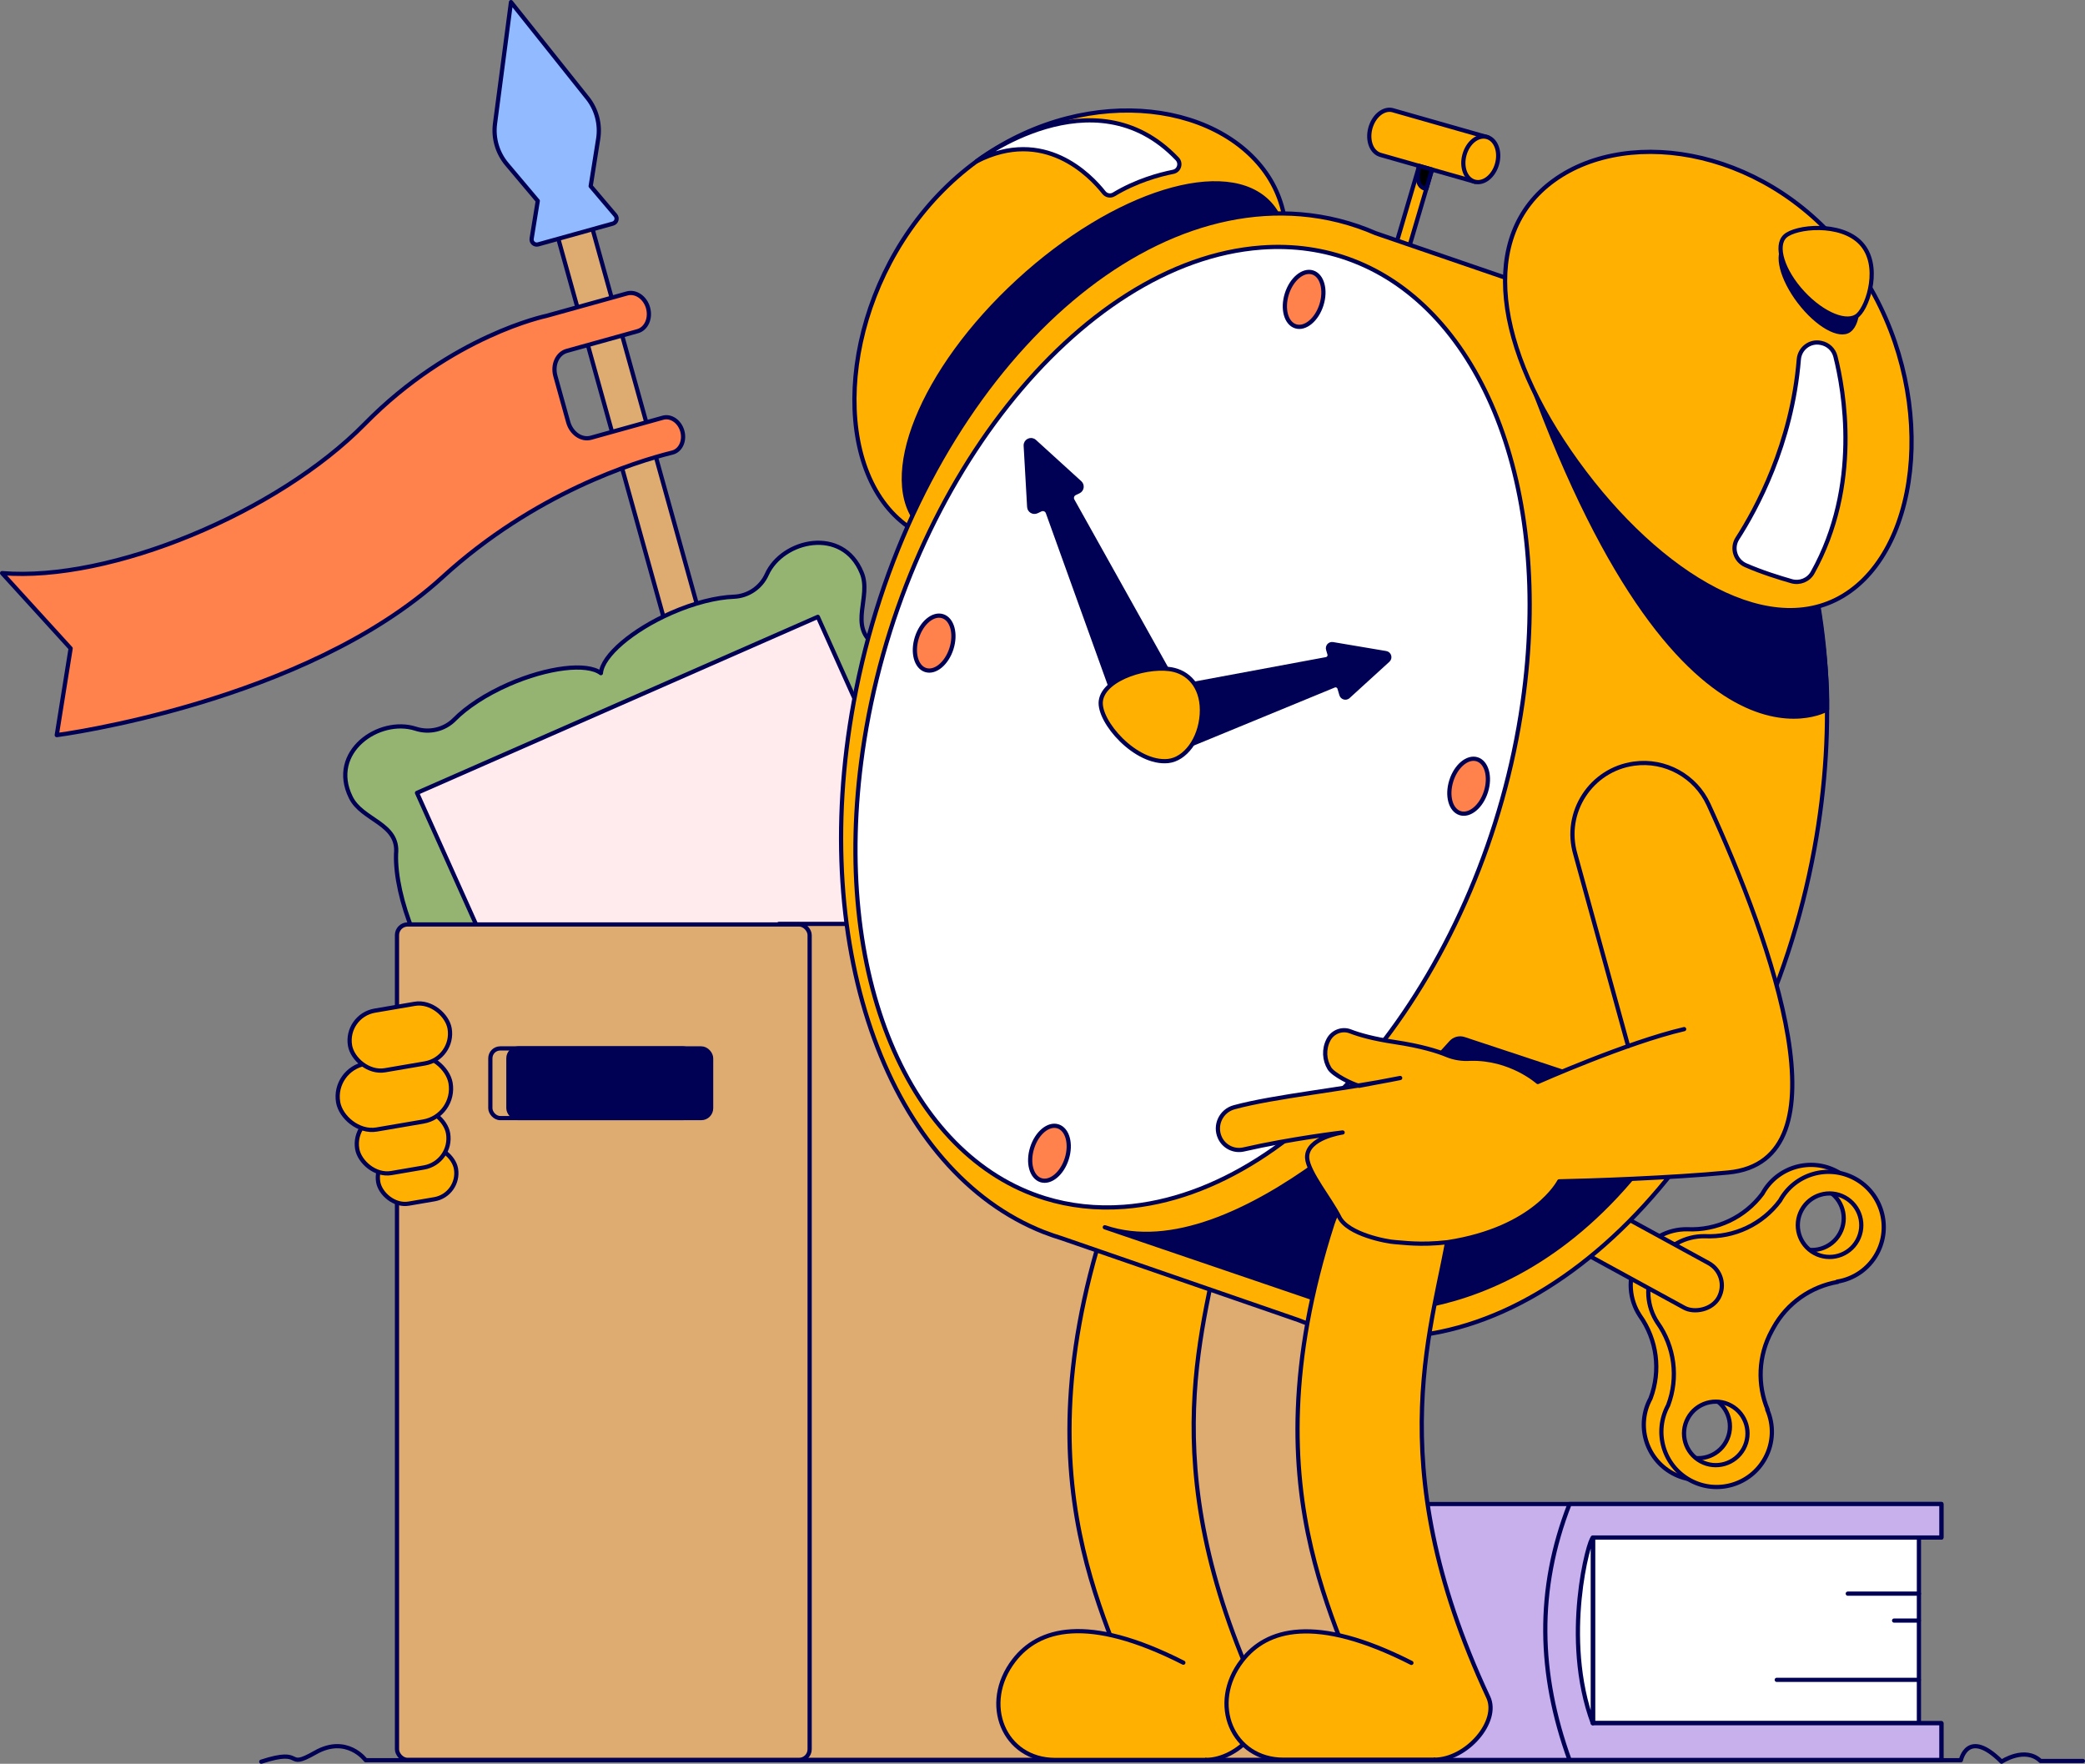
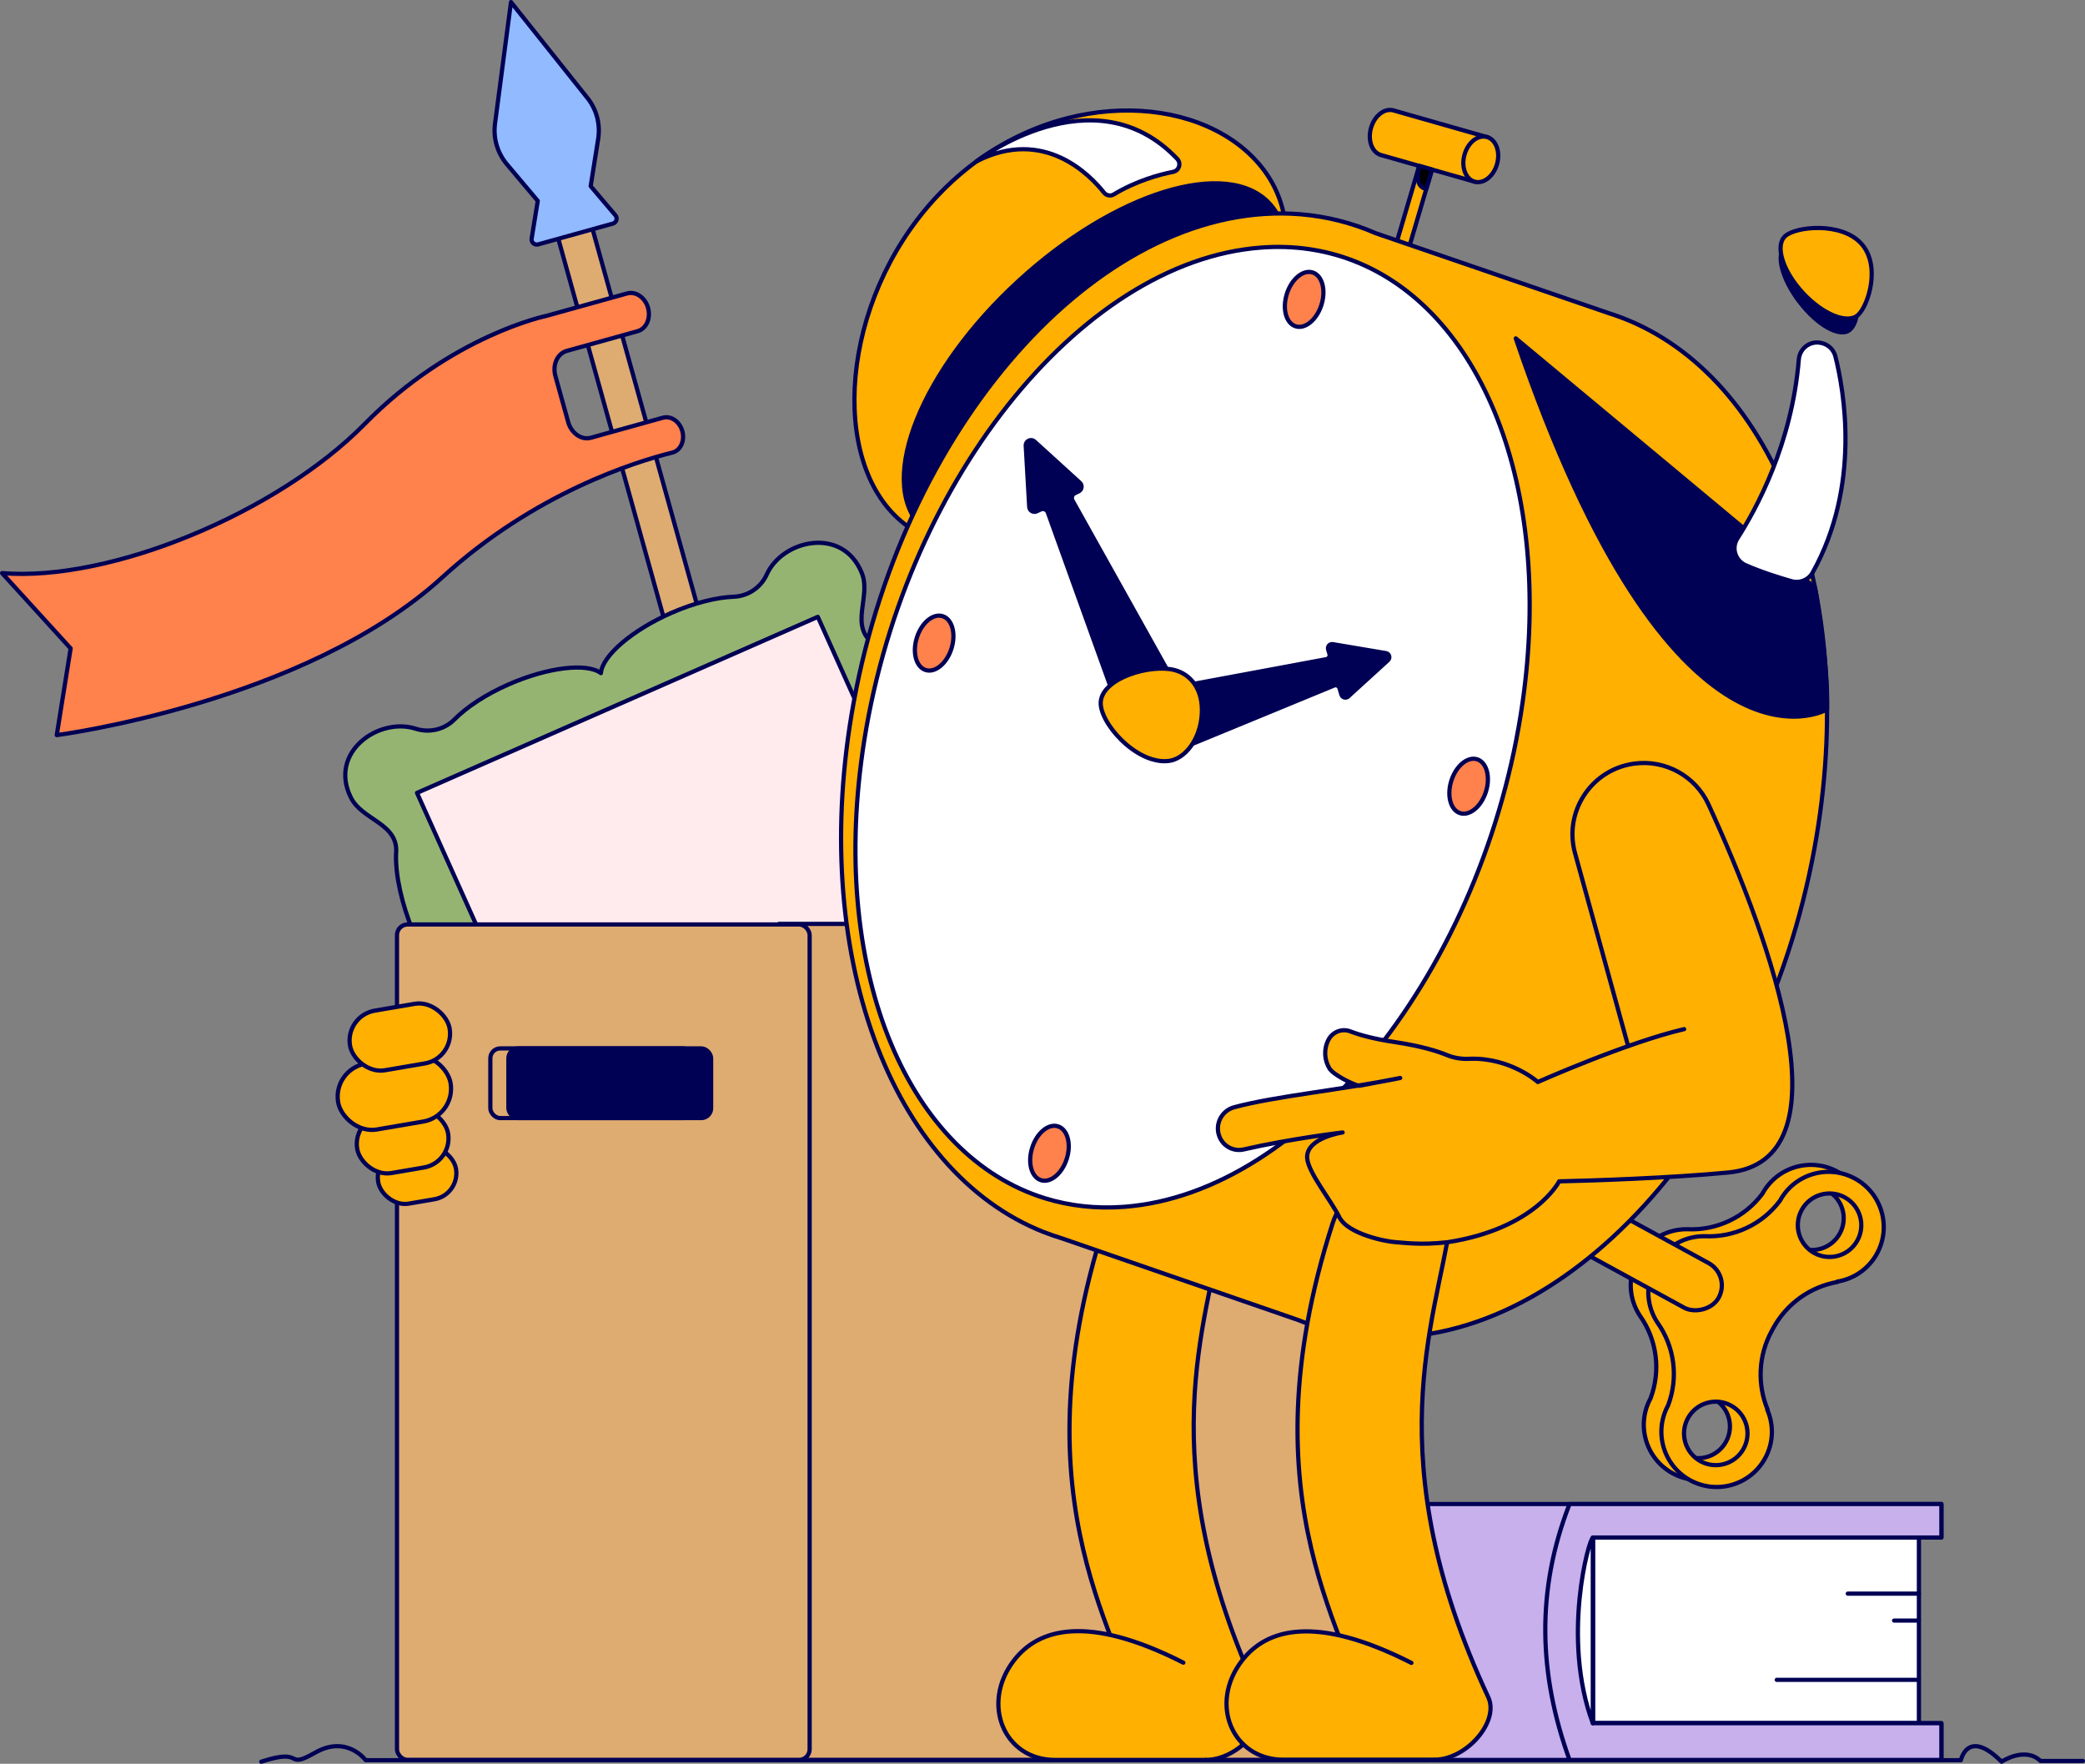
<svg xmlns="http://www.w3.org/2000/svg" id="Layer_2" viewBox="0 0 1129.28 955.26">
  <rect x="0" y="0" width="1129.28" height="955.26" fill="#808080" stroke="none" />
  <g id="Layer_1-2">
    <rect x="386.61" y="26.32" width="19.27" height="808.97" transform="translate(-100.94 121.92) rotate(-15.54)" style="fill:#deab71; stroke:#000054; stroke-linecap:round; stroke-linejoin:round; stroke-width:2.28px;" />
    <path d="m318.14,53.03L276.76,1.14l-8.65,65.81c-1.04,7.92,1.3,15.91,6.44,22.01l16.72,19.84-3.32,20.41c-.33,2.02,1.54,3.69,3.51,3.15h0s20.23-5.63,20.23-5.63l20.23-5.63h0c1.97-.55,2.71-2.95,1.38-4.51l-13.38-15.77,4.07-25.63c1.25-7.89-.87-15.93-5.85-22.18Z" style="fill:#92baff; stroke:#000054; stroke-linecap:round; stroke-linejoin:round; stroke-width:2.28px;" />
    <path d="m351.01,166.77c-1.57-5.64-6.67-9.15-11.39-7.84l-43.7,12.15s-51.27,10.52-98.38,58.52c-47.1,48-137.73,85.66-196.41,80.8l37.13,40.77-7.52,46.96s134.24-17.39,208.88-85.51c49.85-45.57,104.3-62.49,124.52-67.51,4.45-1.1,6.88-6.37,5.41-11.65h0c-1.45-5.2-6.15-8.44-10.5-7.23l-38.97,10.84c-5.12,1.42-10.64-2.38-12.34-8.5l-6.92-24.89c-1.7-6.12,1.07-12.23,6.18-13.65l38.3-10.65c4.72-1.31,7.27-6.95,5.7-12.6h0Z" style="fill:#ff814b; stroke:#000054; stroke-linecap:round; stroke-linejoin:round; stroke-width:2.28px;" />
    <rect x="862.69" y="832.7" width="176.64" height="100.58" transform="translate(1902.02 1765.97) rotate(-180)" style="fill:#fff; stroke:#000054; stroke-linecap:round; stroke-linejoin:round; stroke-width:2.28px;" />
    <path d="m1051.49,814.56v18.14h-188.8s0,100.58,0,100.58h188.8v19.91h-392.35c-16.89-46.6-18.14-92.15,0-138.62h392.35Z" style="fill:#c7b0eb; stroke:#000054; stroke-linecap:round; stroke-linejoin:round; stroke-width:2.28px;" />
    <path d="m1051.49,814.56v18.14h-188.8s0,100.58,0,100.58h188.8v19.91h-201.39c-16.89-46.6-18.14-92.15,0-138.62h201.39Z" style="fill:#c7b0eb; stroke:#000054; stroke-linecap:round; stroke-linejoin:round; stroke-width:2.28px;" />
    <path d="m862.69,832.95c-1.99.02-17.11,54.29,0,100.32v-100.32Z" style="fill:#fff; stroke:#000054; stroke-linecap:round; stroke-linejoin:round; stroke-width:2.28px;" />
    <line x1="1039.33" y1="863.11" x2="1000.8" y2="863.11" style="fill:#deab71; stroke:#000054; stroke-linecap:round; stroke-linejoin:round; stroke-width:2.28px;" />
    <line x1="1039.27" y1="877.69" x2="1025.89" y2="877.69" style="fill:#deab71; stroke:#000054; stroke-linecap:round; stroke-linejoin:round; stroke-width:2.28px;" />
    <line x1="1039.27" y1="909.79" x2="962.33" y2="909.79" style="fill:#deab71; stroke:#000054; stroke-linecap:round; stroke-linejoin:round; stroke-width:2.28px;" />
    <polygon points="469 425.87 404.32 464.24 296.44 528.22 339.5 562.4 528.95 499.81 469 425.87" style="fill:#ffb000; stroke:#000054; stroke-linecap:round; stroke-linejoin:round; stroke-width:2.28px;" />
    <path d="m267.87,602.73c-9.35-19.1-7.34-49.46-20.23-61.73-18.99-16.45-33.86-55.09-33.13-78.45,1.71-16.8-18.47-18.13-24.55-30.78-12.07-24.56,15.37-43.51,35.18-37.1,7.32,2.37,15.54.51,20.99-5.02,6.57-6.65,16.89-13.52,29.3-18.97,21.17-9.3,42.49-11.85,50.03-6.1h0c.74-9.39,16.95-23.32,38.12-32.62,12.4-5.45,24.48-8.41,33.87-8.78,7.8-.3,14.71-5.08,17.84-12.04,8.47-18.83,41.09-26.26,51.42-.93,5.41,12.94-7.12,28.64,6.62,38.65,18.01,15.12,37.02,51.95,36.63,76.91.56,17.68,24.68,36.57,32.74,56.23h0c9.35,19.1,7.34,49.46,20.23,61.73,18.99,16.45,33.86,55.09,33.13,78.45-1.71,16.8,18.47,18.13,24.55,30.78,12.07,24.56-15.37,43.51-35.18,37.1-7.32-2.37-15.54-.51-20.99,5.02-6.57,6.65-16.89,13.52-29.3,18.97-21.17,9.3-42.49,11.85-50.03,6.1h0c-.74,9.39-16.95,23.32-38.12,32.62-12.4,5.45-24.48,8.41-33.87,8.78-7.8.3-14.71,5.08-17.84,12.04-8.47,18.83-41.09,26.26-51.42.93-5.41-12.94,7.12-28.64-6.62-38.65-18.01-15.12-37.02-51.95-36.63-76.91-.56-17.68-24.68-36.57-32.74-56.23h0Z" style="fill:#96b471; stroke:#000054; stroke-linecap:round; stroke-linejoin:round; stroke-width:2.28px;" />
    <polygon points="367.64 745.19 584.73 649.85 442.95 334.08 225.86 429.42 367.64 745.19" style="fill:#ffeaed; stroke:#000054; stroke-linecap:round; stroke-linejoin:round; stroke-width:2.28px;" />
    <rect x="421.87" y="500.38" width="332.15" height="452.77" transform="translate(1175.9 1453.53) rotate(-180)" style="fill:#deab71; stroke:#000054; stroke-linecap:round; stroke-linejoin:round; stroke-width:2.28px;" />
    <rect x="215.02" y="500.68" width="223.5" height="452.47" rx="5.76" ry="5.76" transform="translate(653.54 1453.83) rotate(-180)" style="fill:#deab71; stroke:#000054; stroke-linecap:round; stroke-linejoin:round; stroke-width:2.28px;" />
    <path d="m661.83,664.16c-7.55,51.21-39.72,126.19,20.74,255.65,6.11,13.08-11.79,33.36-29.54,33.36h0c-20.5,0-31.51-5.78-33.92-17.28-9.87-47.07-69.77-120.46-20.89-272.63,4.39-13.66,17.34-26.47,33.79-26.81l.83-.02c15.33-.32,30.95,14.48,29,27.74Z" style="fill:#ffb000; stroke:#000054; stroke-linecap:round; stroke-linejoin:round; stroke-width:2.28px;" />
    <path d="m995.2,634.56c-14.5-7.93-32.68-2.6-40.61,11.9l-.02.03c-9.53,12.81-24.82,20.03-40.76,19.26-10.38-.15-20.49,5.13-26.13,14.59,0,.02-.02.03-.03.05-.18.31-.38.61-.55.92-.03.06-.06.12-.1.19-.03.06-.07.12-.11.18-.17.32-.32.64-.48.96,0,.02-.02.03-.03.05-4.92,9.85-3.9,21.21,1.82,29.87,9.26,13.01,11.43,29.77,5.8,44.71v.03c-7.94,14.5-2.61,32.68,11.89,40.61,14.5,7.93,32.68,2.6,40.61-11.9,4.63-8.47,4.73-18.18,1.13-26.39l.28.16c-5.59-13.39-5.27-29.1,2.23-42.82l.79-1.45c7.5-13.72,20.55-22.47,34.84-24.99l-.28-.16c8.85-1.4,16.97-6.73,21.6-15.2,7.93-14.5,2.6-32.68-11.9-40.61Zm-67.18,122.91c8.33,4.55,11.4,15,6.84,23.33-4.55,8.33-15,11.4-23.33,6.84s-11.4-15-6.84-23.33c4.55-8.33,15-11.4,23.33-6.84Zm61.63-112.76c8.33,4.55,11.4,15,6.84,23.33-4.55,8.33-15,11.4-23.33,6.84-8.33-4.55-11.4-15-6.84-23.33,4.55-8.33,15-11.4,23.33-6.84Z" style="fill:#ffb000; stroke:#000054; stroke-linecap:round; stroke-linejoin:round; stroke-width:2.28px;" />
    <path d="m1004.72,638.33c-14.5-7.93-32.68-2.6-40.61,11.9l-.02.03c-9.53,12.81-24.82,20.03-40.76,19.26-10.38-.15-20.49,5.13-26.13,14.59,0,.02-.02.03-.03.05-.18.31-.38.61-.55.92-.03.06-.06.12-.1.19-.03.06-.07.12-.11.18-.17.32-.32.64-.48.96,0,.02-.02.03-.03.05-4.92,9.85-3.9,21.21,1.82,29.87,9.26,13.01,11.43,29.77,5.8,44.71v.03c-7.94,14.5-2.61,32.68,11.89,40.61,14.5,7.93,32.68,2.6,40.61-11.9,4.63-8.47,4.73-18.18,1.13-26.39l.28.16c-5.59-13.39-5.27-29.1,2.23-42.82l.79-1.45c7.5-13.72,20.55-22.47,34.84-24.99l-.28-.16c8.85-1.4,16.97-6.73,21.6-15.2,7.93-14.5,2.6-32.68-11.9-40.61Zm-67.18,122.91c8.33,4.55,11.4,15,6.84,23.33-4.55,8.33-15,11.4-23.33,6.84-8.33-4.55-11.4-15-6.84-23.33,4.55-8.33,15-11.4,23.33-6.84Zm61.63-112.76c8.33,4.55,11.4,15,6.84,23.33-4.55,8.33-15,11.4-23.33,6.84-8.33-4.55-11.4-15-6.84-23.33,4.55-8.33,15-11.4,23.33-6.84Z" style="fill:#ffb000; stroke:#000054; stroke-linecap:round; stroke-linejoin:round; stroke-width:2.28px;" />
    <rect x="852.47" y="593.75" width="27.54" height="147.38" rx="13.77" ry="13.77" transform="translate(-134.89 1107.43) rotate(-61.34)" style="fill:#ffb000; stroke:#000054; stroke-linecap:round; stroke-linejoin:round; stroke-width:2.28px;" />
    <rect x="761.1" y="85.8" width="7.22" height="60.49" transform="translate(1465.42 443.54) rotate(-163.58)" style="fill:#ffb000; stroke:#000054; stroke-linecap:round; stroke-linejoin:round; stroke-width:2.28px;" />
    <path d="m641.84,233.54c-53.45,53.67-121.04,81.61-157.24,45.56-36.2-36.05-27.29-122.43,26.15-176.1,53.45-53.67,131.2-54.31,167.39-18.26,36.2,36.05,17.14,95.13-36.31,148.8Z" style="fill:#ffb000; stroke:#000054; stroke-linecap:round; stroke-linejoin:round; stroke-width:2.28px;" />
    <ellipse cx="592.93" cy="197.36" rx="128.69" ry="61.27" transform="translate(22.95 453.56) rotate(-42.61)" style="fill:#000054; stroke:#000054; stroke-linecap:round; stroke-linejoin:round; stroke-width:2.28px;" />
    <ellipse cx="595.29" cy="199.93" rx="121.37" ry="57.78" transform="translate(21.83 455.83) rotate(-42.61)" style="fill:#000054; stroke:#000054; stroke-linecap:round; stroke-linejoin:round; stroke-width:2.28px;" />
    <path d="m786.58,673.11l20.81,38.36s-19.07,8.79-29.89,9.99l9.08-48.35Z" style="stroke:#000054; stroke-linecap:round; stroke-linejoin:round; stroke-width:2.28px;" />
    <path d="m462.42,380.14c28.43-154.54,136.79-272.78,242.04-264.09,7.12.59,14.04,1.76,20.75,3.45h0s.18.05.18.05c6.78,1.72,13.35,3.98,19.69,6.75l126.34,43.34c2.02.63,4.01,1.32,5.99,2.06l.31.11h0c84.09,31.44,130.17,150.96,104.97,287.94-28.43,154.54-136.79,272.78-242.04,264.09-8.58-.71-16.87-2.25-24.85-4.55h0s-.22-.07-.22-.07c-4.21-1.22-8.33-2.64-12.36-4.27l-128.27-44.33c-3.11-.94-6.16-2-9.17-3.17l-.36-.12h0c-82.84-32.57-128-151.28-103-287.19Z" style="fill:#ffb000; stroke:#000054; stroke-linecap:round; stroke-linejoin:round; stroke-width:2.28px;" />
-     <path d="m747.37,83.79c.2.07.4.13.61.18l50.87,14.48,1.46-4.98c1.18-1.24,2.21-2.8,2.98-4.63,1.3-3.09,1.61-6.38,1.08-9.22l1.53-5.24-51.27-14.61c-.1-.03-.2-.06-.29-.09h-.02s0,0,0,0c-4.19-1.11-9.01,1.98-11.37,7.6-2.66,6.35-1.19,13.52,3.3,16.01.37.2.74.37,1.12.5h0s.01,0,.01,0Z" style="fill:#ffb000; stroke:#000054; stroke-linecap:round; stroke-linejoin:round; stroke-width:2.28px;" />
+     <path d="m747.37,83.79c.2.07.4.13.61.18l50.87,14.48,1.46-4.98c1.18-1.24,2.21-2.8,2.98-4.63,1.3-3.09,1.61-6.38,1.08-9.22l1.53-5.24-51.27-14.61h-.02s0,0,0,0c-4.19-1.11-9.01,1.98-11.37,7.6-2.66,6.35-1.19,13.52,3.3,16.01.37.2.74.37,1.12.5h0s.01,0,.01,0Z" style="fill:#ffb000; stroke:#000054; stroke-linecap:round; stroke-linejoin:round; stroke-width:2.28px;" />
    <ellipse cx="801.99" cy="86.29" rx="12.55" ry="9.17" transform="translate(507.82 837.35) rotate(-74.75)" style="fill:#ffb000; stroke:#000054; stroke-linecap:round; stroke-linejoin:round; stroke-width:2.28px;" />
    <path d="m768.67,89.85s-3.33,11.48,3.86,12.43l3.08-10.46-6.94-1.98Z" style="stroke:#000054; stroke-linecap:round; stroke-linejoin:round; stroke-width:2.28px;" />
    <path d="m989.57,384.23s-83.7,49.01-168.6-200.97l162.07,134.99s7.28,40.13,6.53,65.98Z" style="fill:#000054; stroke:#000054; stroke-linecap:round; stroke-linejoin:round; stroke-width:2.28px;" />
-     <path d="m854.1,250.34c44.34,61.41,106.7,99.63,148.11,69.73,41.42-29.9,46.21-116.61,1.87-178.02-44.34-61.41-121.02-74.27-162.44-44.36-41.42,29.9-31.89,91.25,12.45,152.65Z" style="fill:#ffb000; stroke:#000054; stroke-linecap:round; stroke-linejoin:round; stroke-width:2.28px;" />
    <path d="m467.17,407.19c20.51-143.46,117.16-265.74,215.87-273.11,17.78-1.33,34.41,1.18,49.61,7,69.21,26.47,108.81,121.8,92,239.42-20.51,143.46-117.16,265.74-215.87,273.11-15.16,1.13-29.49-.52-42.81-4.64-73.4-22.68-116.15-120.35-98.79-241.78Z" style="fill:#fff; stroke:#000054; stroke-linecap:round; stroke-linejoin:round; stroke-width:2.28px;" />
    <path d="m994.08,193c4.61,18.2,14.01,69.89-12.34,117.12-2.23,4-6.95,5.91-11.36,4.66-6.52-1.85-16.3-4.89-24.9-8.67-5.62-2.47-7.78-9.34-4.46-14.5,10.13-15.72,29.51-51.14,33.26-96.96.49-5.93,6.02-10.16,11.85-8.96.08.02.16.03.24.05,3.76.74,6.77,3.56,7.71,7.27Z" style="fill:#fff; stroke:#000054; stroke-linecap:round; stroke-linejoin:round; stroke-width:2.28px;" />
    <path d="m974.65,163.5c9.58,12.54,21.68,19.39,27.02,15.31,5.34-4.08,6.9-19.34-2.68-31.88-9.58-12.54-26.66-17.6-32.01-13.52-5.34,4.08-1.91,17.56,7.67,30.1Z" style="fill:#000054; stroke:#000054; stroke-linecap:round; stroke-linejoin:round; stroke-width:2.28px;" />
    <path d="m976.47,158.64c10.92,11.78,24.32,17.12,29.93,11.92,5.61-5.2,12.49-26.99,1.57-38.77-10.92-11.78-35.51-9.09-41.12-3.89-5.61,5.2-1.3,18.96,9.62,30.74Z" style="fill:#ffb000; stroke:#000054; stroke-linecap:round; stroke-linejoin:round; stroke-width:2.28px;" />
    <path d="m634.39,403.93l4.89-30.72c.15-.93.87-1.67,1.8-1.84l77.26-14.36c1.3-.24,2.11-1.56,1.73-2.83l-.73-2.48c-.47-1.58.89-3.11,2.51-2.83l28.78,4.85c1.84.31,2.51,2.6,1.13,3.85l-21.57,19.67c-1.22,1.11-3.18.56-3.65-1.02l-1.03-3.49c-.37-1.27-1.77-1.94-2.99-1.43l-85.1,35.04c-1.61.66-3.33-.69-3.06-2.42Z" style="fill:#000054; stroke:#000054; stroke-linecap:round; stroke-linejoin:round; stroke-width:2.28px;" />
    <path d="m580.9,271.07l59.7,106.84c.81,1.45.21,3.29-1.31,3.98l-26.59,12.1c-1.52.69-3.3-.06-3.86-1.63l-41.32-114.81c-.57-1.59-2.39-2.33-3.91-1.61l-2.1,1c-1.83.87-3.96-.39-4.07-2.41l-1.88-33.16c-.14-2.55,2.88-3.99,4.76-2.27l24.57,22.36c1.5,1.36,1.14,3.81-.69,4.68l-2.04.97c-1.49.71-2.07,2.53-1.26,3.96Z" style="fill:#000054; stroke:#000054; stroke-linecap:round; stroke-linejoin:round; stroke-width:2.28px;" />
    <path d="m596.23,379.63c-1.42,11.16,18.95,34.36,36.46,32.53,9.12-.95,17.32-11.61,18.22-25.23.89-13.62-6.08-21.89-14.98-24.09-12.8-3.17-38.09,4.17-39.7,16.79Z" style="fill:#ffb000; stroke:#000054; stroke-linecap:round; stroke-linejoin:round; stroke-width:2.28px;" />
    <ellipse cx="795.5" cy="425.87" rx="15.29" ry="9.83" transform="translate(149.96 1056.32) rotate(-72.49)" style="fill:#ff814b; stroke:#000054; stroke-linecap:round; stroke-linejoin:round; stroke-width:2.28px;" />
    <ellipse cx="706.4" cy="162.17" rx="15.29" ry="9.83" transform="translate(339.16 787.02) rotate(-72.49)" style="fill:#ff814b; stroke:#000054; stroke-linecap:round; stroke-linejoin:round; stroke-width:2.28px;" />
    <ellipse cx="568.44" cy="624.66" rx="15.29" ry="9.83" transform="translate(-198.33 978.76) rotate(-72.49)" style="fill:#ff814b; stroke:#000054; stroke-linecap:round; stroke-linejoin:round; stroke-width:2.28px;" />
    <ellipse cx="505.99" cy="348.34" rx="15.29" ry="9.83" transform="translate(21.52 726.04) rotate(-72.49)" style="fill:#ff814b; stroke:#000054; stroke-linecap:round; stroke-linejoin:round; stroke-width:2.28px;" />
-     <path d="m902.18,598.91l-109.16-36.15c-2.54-.87-5.33-.15-7.09,1.83-13.85,15.62-115.58,124.61-187.54,100.09l129.77,44.21s99.98,18.64,176.85-99.39c2.56-3.93,1.68-9.07-2.83-10.6Z" style="fill:#000054; stroke:#000054; stroke-linecap:round; stroke-linejoin:round; stroke-width:2.28px;" />
    <path d="m597.88,104.26c-7.33-9.28-32.37-35.59-68.93-16.9,0,0,63.36-49.01,108.65-1.32,2.28,2.4,1.06,6.37-2.19,7.02-7.58,1.51-20,4.89-32.16,12.23-1.78,1.08-4.09.61-5.38-1.03Z" style="fill:#fff; stroke:#000054; stroke-linecap:round; stroke-linejoin:round; stroke-width:2.28px;" />
    <path d="m785.35,663.57c-7.55,51.21-39.72,126.19,20.74,255.65,6.11,13.08-11.65,33.84-29.31,33.84h0c-15.84,0-31.74-6.26-34.16-17.76-9.87-47.07-69.77-120.46-20.89-272.63,4.39-13.66,17.34-26.47,33.79-26.81l.83-.02c15.33-.32,30.95,14.48,29,27.74Z" style="fill:#ffb000; stroke:#000054; stroke-linecap:round; stroke-linejoin:round; stroke-width:2.28px;" />
    <path d="m776.78,953.06h-81.62c-27.57,0-40.63-30.18-22.44-53.72,13.13-17,39.43-25.28,91.73,1.27" style="fill:#ffb000; stroke:#000054; stroke-linecap:round; stroke-linejoin:round; stroke-width:2.28px;" />
    <path d="m912.17,557.37c-30.83,7.15-79.25,28.63-79.25,28.63,0,0-14.72-13.18-36.53-12.59-4.36.3-8.76-.35-12.8-2.03-4.88-2.02-13.66-4.83-28.19-7.01-11.67-1.75-19.24-3.93-24.02-5.78-4.53-1.75-9.65.26-11.87,4.58h0c-2.62,5.07-2.23,10.88.53,15.45,2.06,3.42,12.18,8.48,16.05,9.45l22.28-4.24h0c-30.2,6.24-68,9.87-89.93,15.85-7.11,1.94-10.79,9.77-7.72,16.48h0c2.25,4.9,7.62,7.58,12.88,6.37,25.48-5.86,53.59-9.2,53.59-9.2,0,0-19.7,2.79-19.22,13.74.46,7.84,12.75,22.73,17.43,32.11,4.68,9.38,25.84,13.31,30.24,13.54,4.4.23,13.3,1.76,28.4.05,47.5-7.34,60.45-32.97,60.45-32.97,16.04-.31,60.34-1.78,91.56-4.78,65.74-6.31,24.06-123.6-10.65-199.26-7.1-15.48-23.48-24.5-40.35-22.18h0c-23.36,3.2-38.42,26.41-31.82,49.05l28.64,104.05" style="fill:#ffb000; stroke:#000054; stroke-linecap:round; stroke-linejoin:round; stroke-width:2.28px;" />
    <rect x="265.58" y="567.81" width="109.8" height="37.74" rx="5.35" ry="5.35" style="fill:#deab71; stroke:#000054; stroke-linecap:round; stroke-linejoin:round; stroke-width:2.28px;" />
    <rect x="275.36" y="567.81" width="109.8" height="37.74" rx="5.35" ry="5.35" style="fill:#000054; stroke:#000054; stroke-linecap:round; stroke-linejoin:round; stroke-width:2.28px;" />
    <rect x="204.49" y="622.31" width="42.74" height="28.61" rx="14.31" ry="14.31" transform="translate(-104.09 47.19) rotate(-9.71)" style="fill:#ffb000; stroke:#000054; stroke-linecap:round; stroke-linejoin:round; stroke-width:2.28px;" />
    <rect x="193.08" y="602.06" width="49.93" height="32" rx="16" ry="16" transform="translate(-101.08 45.61) rotate(-9.71)" style="fill:#ffb000; stroke:#000054; stroke-linecap:round; stroke-linejoin:round; stroke-width:2.28px;" />
    <rect x="182.66" y="573.72" width="61.78" height="36.14" rx="18.07" ry="18.07" transform="translate(-96.71 44.47) rotate(-9.71)" style="fill:#ffb000; stroke:#000054; stroke-linecap:round; stroke-linejoin:round; stroke-width:2.28px;" />
    <rect x="189.15" y="545.3" width="54.73" height="32.75" rx="16.38" ry="16.38" transform="translate(-91.59 44.54) rotate(-9.71)" style="fill:#ffb000; stroke:#000054; stroke-linecap:round; stroke-linejoin:round; stroke-width:2.28px;" />
    <path d="m141.51,954.12c24.41-7.98,12.03,4.87,29.21-4.91,17.18-9.78,27.35,4.1,27.35,4.1h863.99s3.63-17.6,22.04.81c0,0,12.63-8.46,21.1-.39h22.94" style="fill:none; stroke:#000054; stroke-linecap:round; stroke-linejoin:round; stroke-width:2.28px;" />
    <path d="m653.03,953.17h-81.62c-27.57,0-40.39-30.41-22.21-53.95,13.13-17,39.43-25.28,91.73,1.27" style="fill:#ffb000; stroke:#000054; stroke-linecap:round; stroke-linejoin:round; stroke-width:2.28px;" />
  </g>
</svg>